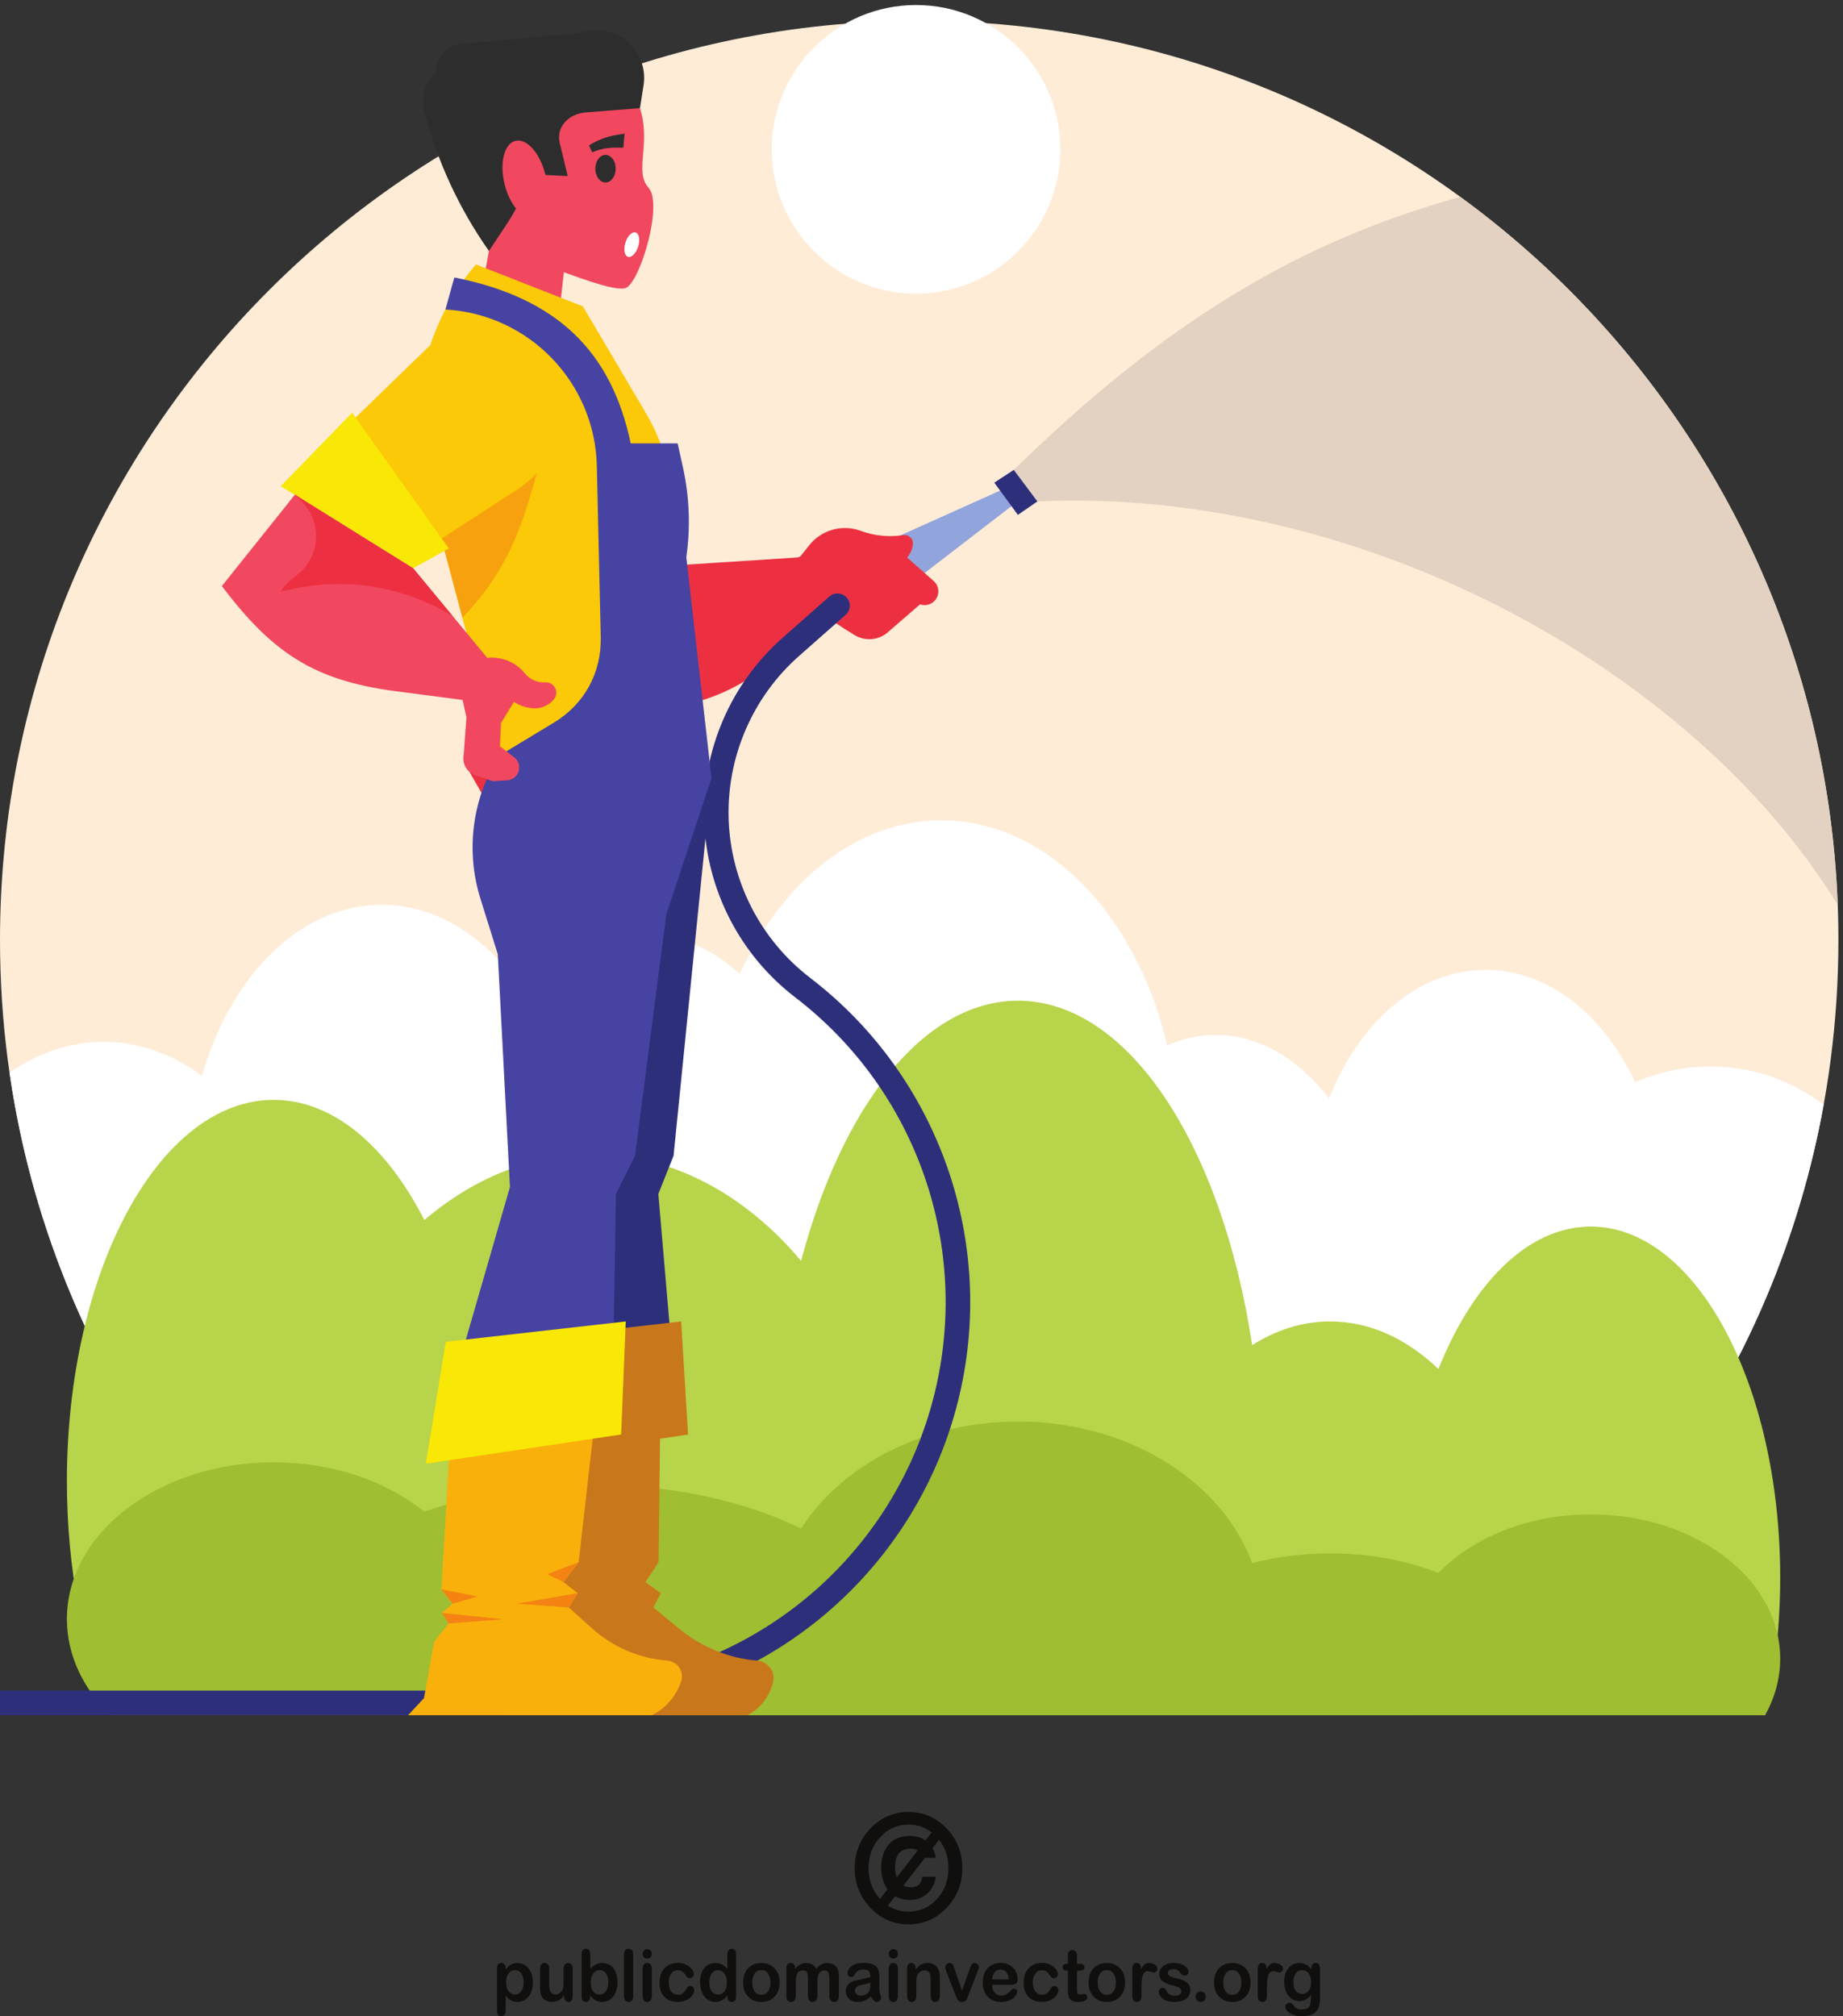
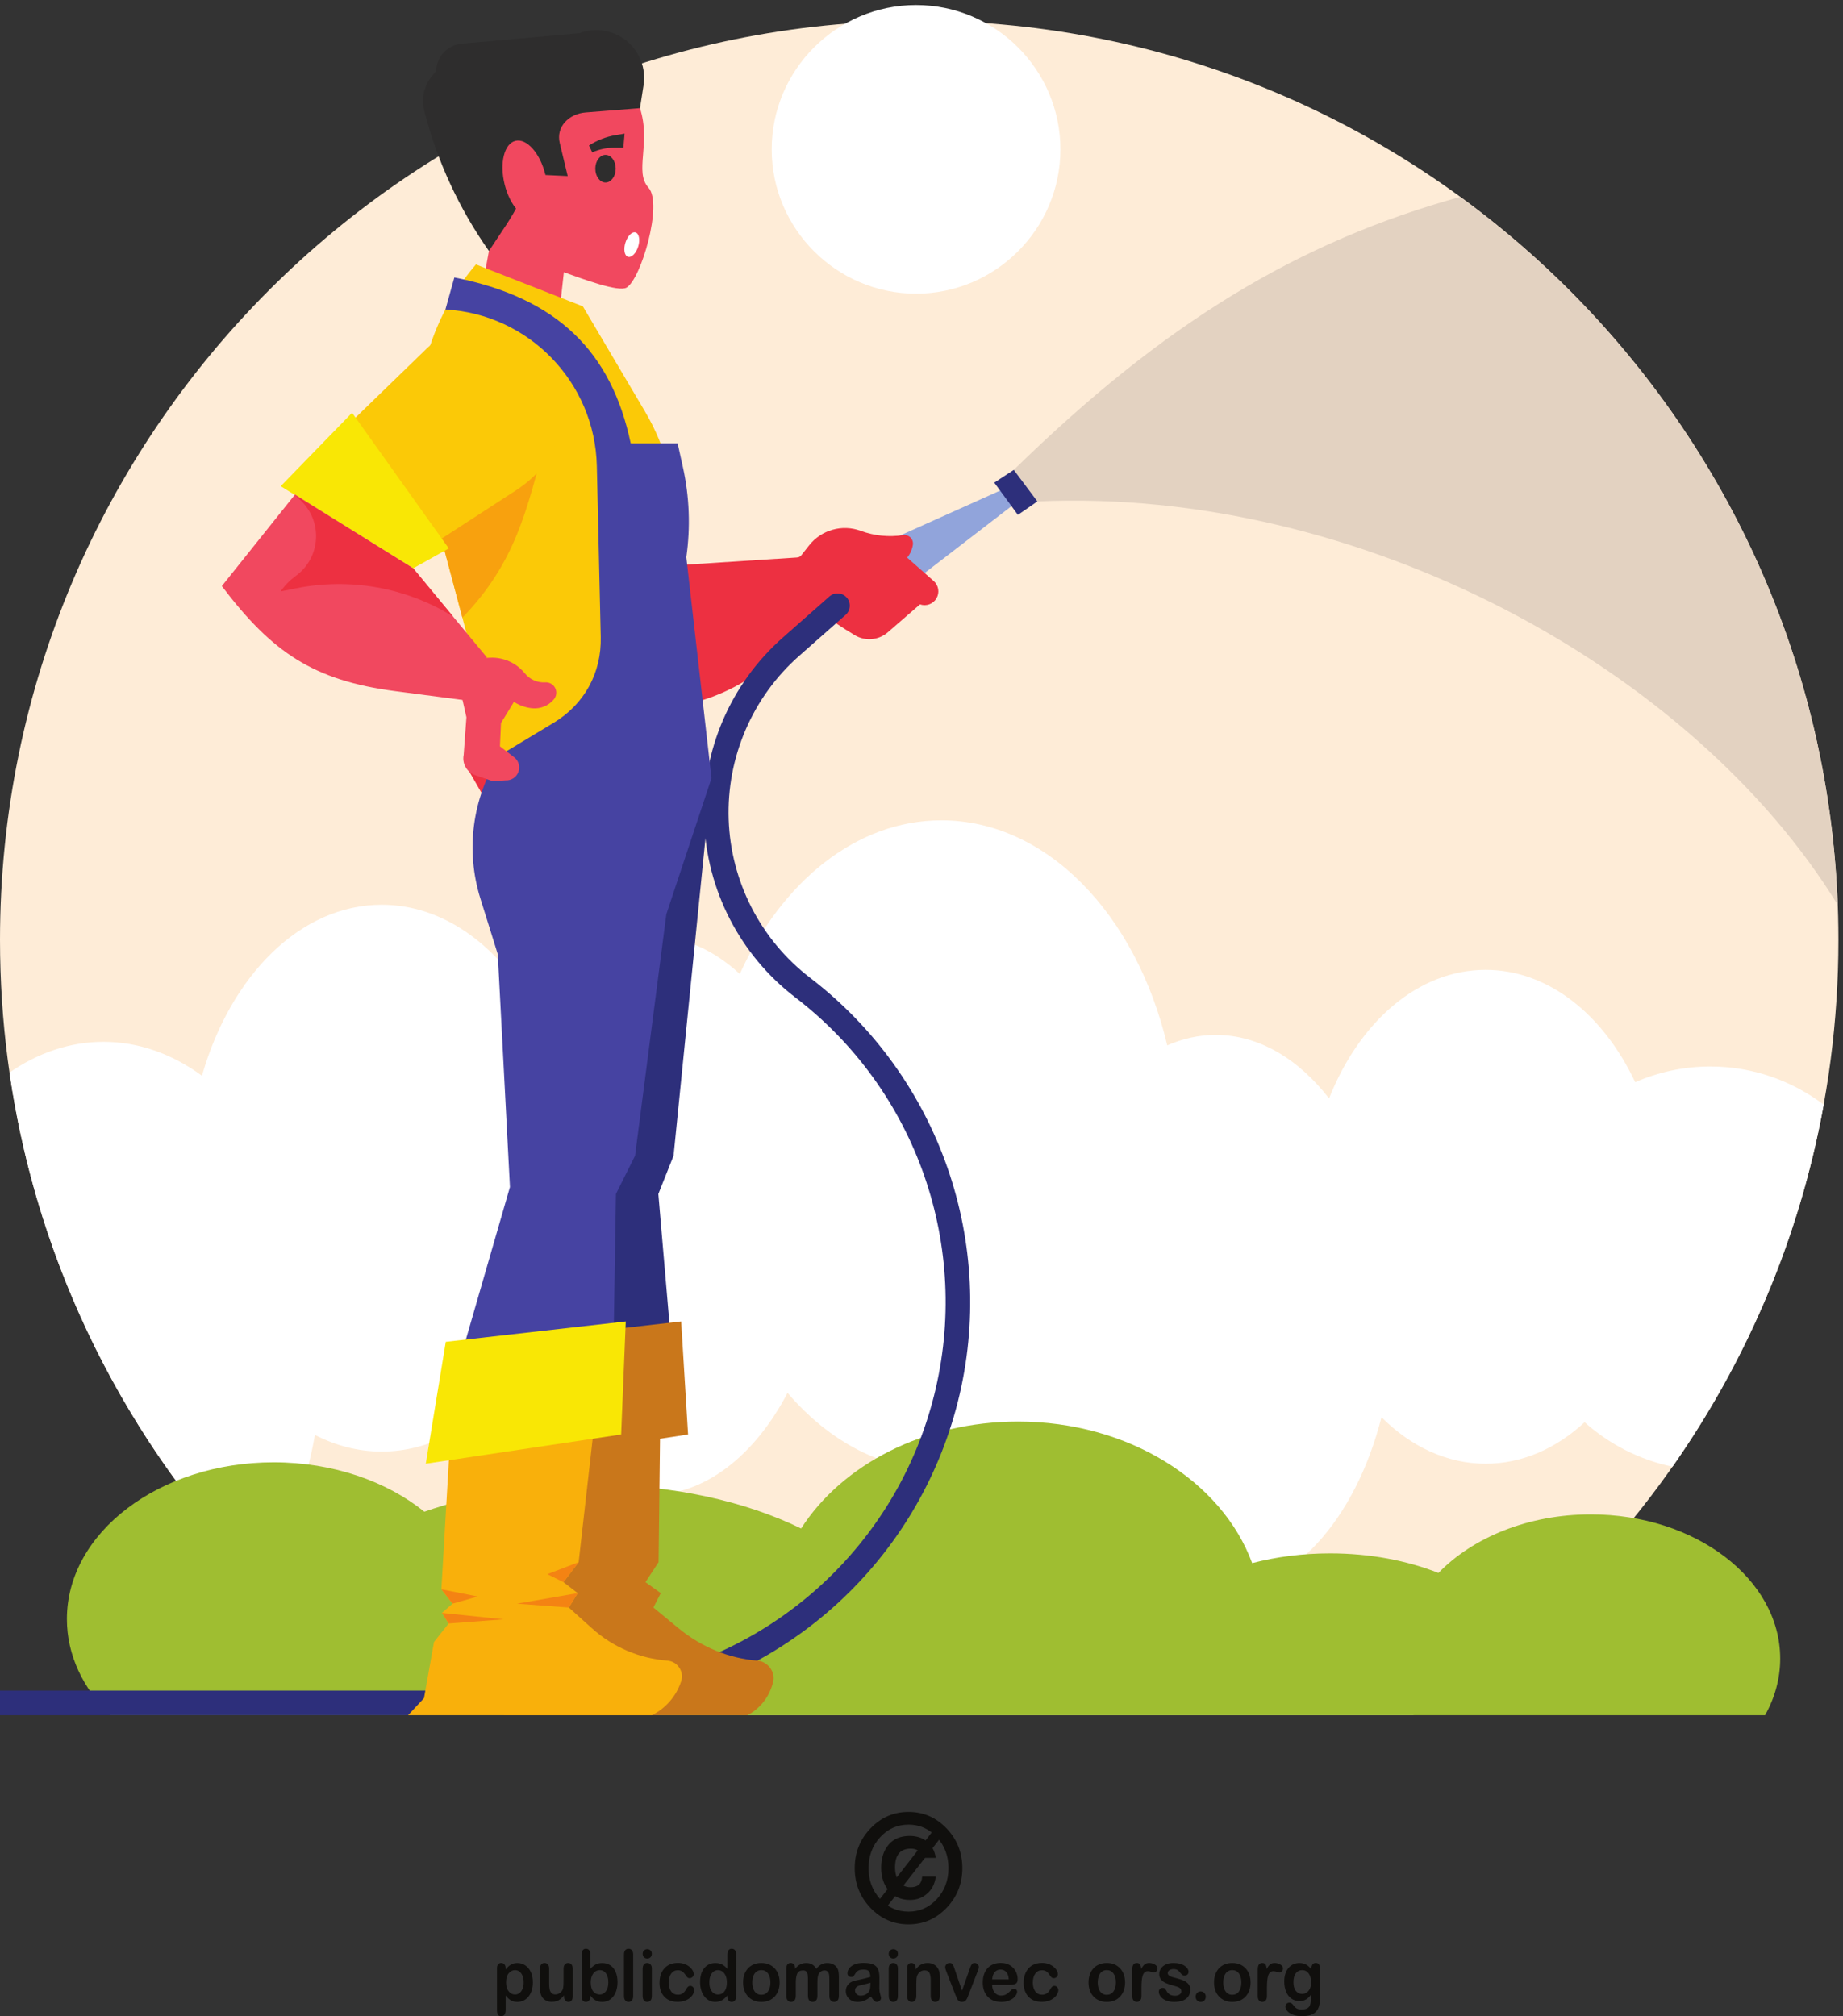
<svg xmlns="http://www.w3.org/2000/svg" xmlns:ns1="http://sodipodi.sourceforge.net/DTD/sodipodi-0.dtd" xmlns:ns2="http://www.inkscape.org/namespaces/inkscape" version="1.1" id="svg1" width="726.12" height="794.44" viewBox="0 0 726.12 794.44" ns1:docname="gardener-watering-with-a-hose.svg" ns2:version="1.3.2 (091e20ef0f, 2023-11-25, custom)">
  <rect x="0" y="0" width="726.12" height="794.44" fill="#333333" stroke="none" />
  <defs id="defs1" />
  <ns1:namedview id="namedview1" pagecolor="#505050" bordercolor="#ffffff" borderopacity="1" ns2:showpageshadow="0" ns2:pageopacity="0" ns2:pagecheckerboard="1" ns2:deskcolor="#d1d1d1" ns2:zoom="0.97427118" ns2:cx="363.34853" ns2:cy="397.22" ns2:window-width="1920" ns2:window-height="1002" ns2:window-x="0" ns2:window-y="0" ns2:window-maximized="1" ns2:current-layer="g1">
    <ns2:page x="0" y="0" ns2:label="1" id="page1" width="726.12" height="794.44" margin="0" bleed="0" />
  </ns1:namedview>
  <g id="g1" ns2:groupmode="layer" ns2:label="1">
    <g id="group-R5">
      <path id="path2" d="m 1551.24,100.262 c 0,7.519 -1.08,14 -3.31,19.308 -2.16,5.379 -5.2,9.532 -9.1,12.461 -3.89,2.84 -8.18,4.301 -12.92,4.301 -7.49,0 -13.83,-3.164 -18.99,-9.293 -5.15,-6.199 -7.73,-15.258 -7.73,-27.258 0,-11.32 2.58,-20.109 7.66,-26.312 C 1512,67.16 1518.36,64 1525.91,64 c 4.51,0 8.73,1.371 12.6,4.148 3.79,2.731 6.9,6.84 9.23,12.274 2.35,5.519 3.5,12.09 3.5,19.84 z m -53.32,41.379 v -3.422 c 5.11,6.543 10.4,11.441 15.91,14.48 5.53,3.11 11.81,4.672 18.8,4.672 8.35,0 16.06,-2.269 23.1,-6.781 7.03,-4.512 12.59,-11.059 16.7,-19.758 4.08,-8.691 6.09,-18.922 6.09,-30.793 0,-8.707 -1.14,-16.828 -3.51,-24.039 -2.34,-7.32 -5.6,-13.5 -9.7,-18.449 -4.12,-4.949 -9.03,-8.789 -14.6,-11.422 -5.64,-2.719 -11.69,-4.027 -18.08,-4.027 -7.82,0 -14.34,1.629 -19.62,4.887 -5.33,3.25 -10.33,8.012 -15.09,14.32 V 18.719 C 1497.92,6.219 1493.56,0 1484.86,0 c -5.11,0 -8.52,1.59 -10.13,4.789 -1.68,3.242 -2.5,7.949 -2.5,14.102 V 141.449 c 0,5.403 1.09,9.449 3.37,12.11 2.3,2.652 5.37,4.011 9.26,4.011 3.86,0 7,-1.359 9.42,-4.14 2.41,-2.75 3.64,-6.7 3.64,-11.789" style="fill:#100f0d;fill-opacity:1;fill-rule:nonzero;stroke:none" transform="matrix(0.133,0,0,-0.133,0,794.44)" />
      <path id="path3" d="m 1671.06,58.16 v 3.582 c -3.27,-4.281 -6.68,-7.871 -10.28,-10.773 -3.59,-2.957 -7.51,-5.109 -11.74,-6.5 -4.29,-1.418 -9.13,-2.141 -14.58,-2.141 -6.54,0 -12.44,1.434 -17.67,4.25 -5.22,2.832 -9.27,6.762 -12.08,11.754 -3.45,6.027 -5.1,14.699 -5.1,25.957 v 56.27 c 0,5.652 1.23,9.921 3.7,12.722 2.46,2.797 5.69,4.219 9.73,4.219 4.14,0 7.44,-1.422 9.98,-4.289 2.53,-2.852 3.77,-7.082 3.77,-12.652 V 95.082 c 0,-6.531 0.52,-12.082 1.56,-16.512 1.11,-4.492 3.02,-7.988 5.8,-10.559 2.7,-2.492 6.46,-3.762 11.17,-3.762 4.63,0 8.93,1.441 12.96,4.269 4.08,2.812 7.05,6.512 8.89,11.09 1.53,4.031 2.28,12.832 2.28,26.411 v 34.539 c 0,5.57 1.26,9.8 3.81,12.652 2.5,2.867 5.75,4.289 9.83,4.289 4.06,0 7.31,-1.422 9.77,-4.219 2.42,-2.801 3.63,-7.07 3.63,-12.722 V 58.332 c 0,-5.41 -1.12,-9.48 -3.49,-12.152 -2.33,-2.738 -5.37,-4.059 -9.1,-4.059 -3.71,0 -6.77,1.438 -9.21,4.168 -2.42,2.859 -3.63,6.742 -3.63,11.871" style="fill:#100f0d;fill-opacity:1;fill-rule:nonzero;stroke:none" transform="matrix(0.133,0,0,-0.133,0,794.44)" />
      <path id="path4" d="m 1749.96,99.141 c 0,-11.289 2.46,-19.941 7.38,-26.031 4.97,-6.027 11.47,-9.109 19.53,-9.109 6.85,0 12.7,3.121 17.69,9.32 4.97,6.219 7.45,15.051 7.45,26.648 0,7.562 -1.04,13.972 -3.11,19.363 -2.08,5.438 -5.02,9.617 -8.76,12.539 -3.85,2.938 -8.21,4.461 -13.27,4.461 -5.23,0 -9.78,-1.523 -13.86,-4.461 -4.08,-2.922 -7.24,-7.211 -9.58,-12.801 -2.33,-5.539 -3.47,-12.16 -3.47,-19.929 z m -1.29,84.379 v -43.391 c 5.05,5.601 10.3,9.801 15.6,12.812 5.32,2.93 11.93,4.43 19.74,4.43 9.05,0 16.96,-2.269 23.77,-6.691 6.8,-4.551 12.11,-10.989 15.84,-19.481 3.79,-8.48 5.64,-18.558 5.64,-30.199 0,-8.609 -1.03,-16.48 -3.1,-23.711 -2.11,-7.137 -5.12,-13.328 -9.12,-18.66 -4.02,-5.238 -8.86,-9.27 -14.51,-12.25 -5.71,-2.82 -11.97,-4.277 -18.8,-4.277 -4.15,0 -8.12,0.527 -11.83,1.547 -3.68,1.051 -6.85,2.41 -9.37,4.16 -2.63,1.602 -4.84,3.422 -6.68,5.172 -1.81,1.84 -4.2,4.519 -7.18,8.121 V 58.332 c 0,-5.371 -1.26,-9.402 -3.72,-12.152 -2.43,-2.738 -5.6,-4.078 -9.34,-4.078 -3.88,0 -6.93,1.34 -9.26,4.078 -2.26,2.809 -3.41,6.801 -3.41,12.152 v 123.957 c 0,5.711 1.11,10.07 3.36,13.012 2.22,2.961 5.29,4.418 9.31,4.418 4.16,0 7.39,-1.387 9.62,-4.227 2.29,-2.781 3.44,-6.754 3.44,-11.972" style="fill:#100f0d;fill-opacity:1;fill-rule:nonzero;stroke:none" transform="matrix(0.133,0,0,-0.133,0,794.44)" />
      <path id="path5" d="M 1848.46,59.379 V 182.469 c 0,5.711 1.21,9.98 3.6,12.91 2.47,2.883 5.72,4.34 9.84,4.34 4.13,0 7.43,-1.41 9.97,-4.297 2.48,-2.871 3.79,-7.223 3.79,-12.953 V 59.379 c 0,-5.758 -1.31,-10.098 -3.86,-13 -2.54,-2.82 -5.85,-4.277 -9.9,-4.277 -3.98,0 -7.18,1.5 -9.69,4.476 -2.5,2.992 -3.75,7.231 -3.75,12.801" style="fill:#100f0d;fill-opacity:1;fill-rule:nonzero;stroke:none" transform="matrix(0.133,0,0,-0.133,0,794.44)" />
      <path id="path6" d="M 1930.93,141.371 V 59.379 c 0,-5.719 -1.33,-10.02 -3.85,-12.93 -2.62,-2.848 -5.92,-4.348 -9.87,-4.348 -4,0 -7.25,1.5 -9.72,4.449 -2.47,3.019 -3.76,7.258 -3.76,12.828 v 81.18 c 0,5.57 1.29,9.8 3.76,12.652 2.47,2.867 5.72,4.289 9.72,4.289 3.95,0 7.25,-1.422 9.87,-4.289 2.52,-2.852 3.85,-6.781 3.85,-11.84 z m -13.45,29.348 c -3.79,0 -7,1.211 -9.75,3.699 -2.62,2.414 -4,5.871 -4,10.324 0,3.996 1.38,7.278 4.15,9.918 2.75,2.61 5.95,3.832 9.6,3.832 3.52,0 6.66,-1.14 9.37,-3.48 2.71,-2.36 4.08,-5.832 4.08,-10.27 0,-4.414 -1.34,-7.824 -4,-10.242 -2.66,-2.461 -5.77,-3.781 -9.45,-3.781" style="fill:#100f0d;fill-opacity:1;fill-rule:nonzero;stroke:none" transform="matrix(0.133,0,0,-0.133,0,794.44)" />
      <path id="path7" d="m 2056.46,77.25 c 0,-3.512 -1,-7.309 -3.02,-11.34 -2.05,-4.012 -5.13,-7.82 -9.3,-11.469 -4.13,-3.621 -9.36,-6.551 -15.67,-8.75 -6.31,-2.281 -13.43,-3.363 -21.31,-3.363 -16.82,0 -29.93,5.133 -39.37,15.332 -9.41,10.23 -14.14,23.898 -14.14,41.102 0,11.648 2.15,21.968 6.45,30.879 4.31,8.89 10.61,15.859 18.74,20.718 8.15,4.922 17.95,7.36 29.27,7.36 7.07,0 13.54,-1.098 19.42,-3.219 5.87,-2.172 10.85,-4.949 14.93,-8.309 4.08,-3.41 7.2,-7.043 9.37,-10.863 2.18,-3.84 3.23,-7.437 3.23,-10.769 0,-3.348 -1.24,-6.227 -3.63,-8.61 -2.45,-2.379 -5.35,-3.539 -8.81,-3.539 -2.28,0 -4.13,0.649 -5.66,1.86 -1.45,1.171 -3.15,3.082 -5.03,5.839 -3.3,5.25 -6.79,9.231 -10.4,11.922 -3.63,2.598 -8.23,3.949 -13.76,3.949 -8.09,0 -14.56,-3.328 -19.46,-9.871 -4.93,-6.578 -7.36,-15.539 -7.36,-26.91 0,-5.297 0.63,-10.27 1.91,-14.699 1.25,-4.488 3.07,-8.289 5.45,-11.469 2.4,-3.152 5.26,-5.52 8.66,-7.16 3.39,-1.66 7.12,-2.449 11.14,-2.449 5.48,0 10.13,1.289 14.02,3.93 3.9,2.66 7.33,6.688 10.31,12.027 1.67,3.273 3.45,5.742 5.39,7.57 1.95,1.812 4.31,2.66 7.09,2.66 3.31,0 6.07,-1.27 8.28,-3.91 2.15,-2.699 3.26,-5.469 3.26,-8.449" style="fill:#100f0d;fill-opacity:1;fill-rule:nonzero;stroke:none" transform="matrix(0.133,0,0,-0.133,0,794.44)" />
      <path id="path8" d="m 2101.26,99.969 c 0,-7.699 1.14,-14.199 3.42,-19.641 2.31,-5.418 5.4,-9.449 9.39,-12.18 4.01,-2.777 8.37,-4.148 13.04,-4.148 4.79,0 9.15,1.328 13.1,3.891 3.97,2.609 7.09,6.629 9.48,11.988 2.37,5.352 3.53,12.082 3.53,20.09 0,7.601 -1.16,14.062 -3.53,19.531 -2.39,5.449 -5.55,9.602 -9.56,12.531 -4.03,2.84 -8.41,4.301 -13.19,4.301 -4.96,0 -9.41,-1.523 -13.34,-4.461 -3.89,-2.922 -6.97,-7.199 -9.12,-12.699 -2.14,-5.531 -3.22,-11.871 -3.22,-19.203 z m 53.46,-41.637 v 2.77 c -3.66,-4.371 -7.26,-7.91 -10.86,-10.609 -3.49,-2.773 -7.37,-4.844 -11.52,-6.273 -4.13,-1.379 -8.67,-2.117 -13.57,-2.117 -6.5,0 -12.57,1.457 -18.09,4.277 -5.53,2.981 -10.32,7.031 -14.38,12.371 -4.04,5.34 -7.12,11.609 -9.22,18.84 -2.12,7.18 -3.14,14.98 -3.14,23.41 0,17.699 4.16,31.59 12.46,41.512 8.32,9.91 19.23,14.859 32.76,14.859 7.83,0 14.45,-1.43 19.82,-4.289 5.37,-2.762 10.63,-7.082 15.74,-12.953 v 41.922 c 0,5.84 1.1,10.23 3.34,13.199 2.21,3 5.35,4.469 9.49,4.469 4.11,0 7.28,-1.379 9.53,-4.078 2.21,-2.719 3.36,-6.782 3.36,-12.121 V 58.332 c 0,-5.41 -1.21,-9.48 -3.61,-12.152 -2.41,-2.738 -5.46,-4.078 -9.28,-4.078 -3.68,0 -6.79,1.398 -9.22,4.188 -2.41,2.812 -3.61,6.781 -3.61,12.043" style="fill:#100f0d;fill-opacity:1;fill-rule:nonzero;stroke:none" transform="matrix(0.133,0,0,-0.133,0,794.44)" />
      <path id="path9" d="m 2282.25,99.742 c 0,11.528 -2.48,20.578 -7.34,27.02 -4.89,6.406 -11.46,9.66 -19.68,9.66 -5.35,0 -10,-1.442 -14.06,-4.32 -4.04,-2.922 -7.16,-7.153 -9.35,-12.77 -2.18,-5.562 -3.3,-12.07 -3.3,-19.59 0,-7.434 1.12,-13.891 3.24,-19.414 2.15,-5.547 5.25,-9.797 9.29,-12.746 4,-2.941 8.77,-4.383 14.18,-4.383 8.22,0 14.79,3.211 19.68,9.691 4.86,6.449 7.34,15.449 7.34,26.852 z m 27.28,0 c 0,-8.41 -1.28,-16.211 -3.79,-23.402 -2.52,-7.078 -6.17,-13.23 -10.93,-18.379 -4.81,-5.133 -10.52,-8.973 -17.15,-11.781 -6.64,-2.738 -14.17,-4.078 -22.43,-4.078 -8.22,0 -15.64,1.34 -22.19,4.16 -6.58,2.758 -12.31,6.719 -17.13,11.899 -4.79,5.18 -8.42,11.23 -10.95,18.262 -2.48,7.078 -3.72,14.816 -3.72,23.367 0,8.59 1.27,16.461 3.77,23.563 2.52,7.179 6.12,13.238 10.85,18.328 4.73,5.05 10.42,8.949 17.18,11.679 6.72,2.75 14.08,4.141 22.19,4.141 8.25,0 15.72,-1.391 22.43,-4.168 6.68,-2.773 12.43,-6.762 17.2,-11.883 4.82,-5.117 8.44,-11.258 10.88,-18.328 2.55,-7.051 3.79,-14.851 3.79,-23.379" style="fill:#100f0d;fill-opacity:1;fill-rule:nonzero;stroke:none" transform="matrix(0.133,0,0,-0.133,0,794.44)" />
      <path id="path10" d="m 2424.38,123.191 c -2.04,-4.8 -3,-13.261 -3,-25.46 V 60.012 c 0,-5.934 -1.27,-10.441 -3.89,-13.434 -2.58,-2.977 -6.04,-4.476 -10.29,-4.476 -4.08,0 -7.41,1.5 -9.95,4.476 -2.56,2.992 -3.81,7.5 -3.81,13.434 v 45.277 c 0,7.121 -0.27,12.641 -0.74,16.652 -0.47,3.899 -1.72,7.168 -3.78,9.707 -2.02,2.543 -5.3,3.801 -9.73,3.801 -8.89,0 -14.74,-3.187 -17.59,-9.609 -2.85,-6.34 -4.19,-15.5 -4.19,-27.449 V 60.012 c 0,-5.922 -1.31,-10.391 -3.84,-13.34 -2.58,-3.07 -5.95,-4.57 -10.08,-4.57 -4.15,0 -7.56,1.5 -10.16,4.57 -2.65,2.949 -3.9,7.418 -3.9,13.34 v 81.207 c 0,5.351 1.13,9.41 3.46,12.172 2.39,2.757 5.49,4.179 9.38,4.179 3.71,0 6.82,-1.289 9.29,-3.89 2.48,-2.59 3.73,-6.168 3.73,-10.758 v -2.692 c 4.7,5.899 9.76,10.239 15.12,12.981 5.37,2.769 11.42,4.16 17.94,4.16 6.82,0 12.68,-1.43 17.59,-4.289 4.94,-2.812 8.97,-7.121 12.14,-12.852 4.59,5.77 9.5,10.129 14.77,12.93 5.25,2.82 11.05,4.211 17.4,4.211 7.49,0 13.89,-1.5 19.22,-4.59 5.4,-3.051 9.41,-7.402 12.08,-13.09 2.34,-5.132 3.47,-13.203 3.47,-24.25 V 60.012 c 0,-5.934 -1.28,-10.441 -3.83,-13.434 -2.65,-2.977 -6.03,-4.476 -10.29,-4.476 -4.13,0 -7.49,1.5 -10.1,4.57 -2.66,2.949 -3.97,7.418 -3.97,13.34 v 47.769 c 0,6.098 -0.24,10.981 -0.73,14.66 -0.5,3.707 -1.85,6.739 -4.06,9.25 -2.18,2.5 -5.52,3.758 -9.93,3.758 -3.58,0 -7.01,-1.117 -10.18,-3.289 -3.27,-2.238 -5.71,-5.219 -7.55,-8.969 v 0" style="fill:#100f0d;fill-opacity:1;fill-rule:nonzero;stroke:none" transform="matrix(0.133,0,0,-0.133,0,794.44)" />
      <path id="path11" d="m 2578.4,99.199 c -4.01,-1.559 -9.8,-3.121 -17.4,-4.848 -7.62,-1.699 -12.88,-2.941 -15.8,-3.75 -2.93,-0.82 -5.73,-2.363 -8.34,-4.66 -2.69,-2.391 -4.03,-5.613 -4.03,-9.77 0,-4.34 1.58,-7.961 4.67,-10.992 3.14,-3.059 7.24,-4.531 12.29,-4.531 5.37,0 10.36,1.25 14.89,3.711 4.55,2.441 7.92,5.652 10,9.5 2.47,4.32 3.72,11.371 3.72,21.301 z m 1.77,-41.109 c -6.59,-5.351 -12.94,-9.328 -19.08,-11.961 -6.12,-2.719 -13.05,-4.027 -20.65,-4.027 -7.02,0 -13.09,1.457 -18.41,4.277 -5.32,2.902 -9.34,6.812 -12.22,11.781 -2.82,4.91 -4.28,10.191 -4.28,15.988 0,7.762 2.41,14.352 7.12,19.84 4.67,5.453 11.14,9.133 19.37,11.024 1.73,0.41 6.04,1.308 12.84,2.769 6.91,1.489 12.71,2.789 17.67,4 4.83,1.188 10.16,2.68 15.87,4.399 -0.35,7.519 -1.78,13 -4.32,16.582 -2.6,3.468 -7.93,5.168 -15.92,5.168 -6.94,0 -12.11,-0.969 -15.64,-2.981 -3.46,-1.988 -6.48,-5.027 -8.93,-9.109 -2.52,-3.988 -4.24,-6.66 -5.27,-7.918 -1.06,-1.313 -3.28,-1.891 -6.61,-1.891 -3.1,0 -5.72,1.008 -7.92,3.028 -2.26,2.062 -3.36,4.64 -3.36,7.882 0,4.969 1.69,9.86 5.06,14.508 3.4,4.742 8.69,8.602 15.85,11.711 7.17,3.051 16.13,4.559 26.82,4.559 11.93,0 21.34,-1.508 28.23,-4.438 6.82,-2.922 11.6,-7.551 14.45,-13.98 2.84,-6.34 4.24,-14.832 4.24,-25.36 0,-6.64 0,-12.332 -0.04,-16.941 -0.05,-4.691 -0.08,-9.84 -0.15,-15.52 0,-5.309 0.84,-10.899 2.56,-16.66 1.65,-5.789 2.49,-9.531 2.49,-11.16 0,-2.922 -1.33,-5.59 -3.93,-7.969 -2.57,-2.383 -5.58,-3.59 -8.88,-3.59 -2.83,0 -5.53,1.34 -8.3,4.078 -2.71,2.75 -5.6,6.742 -8.66,11.91" style="fill:#100f0d;fill-opacity:1;fill-rule:nonzero;stroke:none" transform="matrix(0.133,0,0,-0.133,0,794.44)" />
      <path id="path12" d="M 2659.9,141.371 V 59.379 c 0,-5.719 -1.3,-10.02 -3.85,-12.93 -2.59,-2.848 -5.85,-4.348 -9.85,-4.348 -3.98,0 -7.26,1.5 -9.72,4.449 -2.52,3.019 -3.77,7.258 -3.77,12.828 v 81.18 c 0,5.57 1.25,9.8 3.77,12.652 2.46,2.867 5.74,4.289 9.72,4.289 4,0 7.26,-1.422 9.85,-4.289 2.55,-2.852 3.85,-6.781 3.85,-11.84 z m -13.44,29.348 c -3.75,0 -6.97,1.211 -9.66,3.699 -2.69,2.414 -4.09,5.871 -4.09,10.324 0,3.996 1.41,7.278 4.17,9.918 2.73,2.61 5.97,3.832 9.58,3.832 3.54,0 6.69,-1.14 9.42,-3.48 2.68,-2.36 4.02,-5.832 4.02,-10.27 0,-4.414 -1.3,-7.824 -3.97,-10.242 -2.66,-2.461 -5.81,-3.781 -9.47,-3.781" style="fill:#100f0d;fill-opacity:1;fill-rule:nonzero;stroke:none" transform="matrix(0.133,0,0,-0.133,0,794.44)" />
      <path id="path13" d="m 2712.75,141.781 v -3.39 c 4.76,6.57 9.98,11.398 15.62,14.48 5.69,3.07 12.23,4.629 19.63,4.629 7.13,0 13.57,-1.629 19.26,-4.918 5.58,-3.242 9.83,-7.82 12.58,-13.762 1.82,-3.492 2.94,-7.269 3.52,-11.281 0.49,-3.969 0.8,-9.109 0.8,-15.367 V 59.379 c 0,-5.719 -1.29,-10.02 -3.76,-12.93 -2.5,-2.848 -5.74,-4.348 -9.71,-4.348 -4.04,0 -7.35,1.5 -9.77,4.476 -2.56,2.992 -3.86,7.231 -3.86,12.801 v 47.269 c 0,9.403 -1.21,16.543 -3.69,21.481 -2.54,4.953 -7.52,7.473 -14.96,7.473 -4.84,0 -9.24,-1.532 -13.22,-4.563 -3.98,-2.98 -6.9,-7.137 -8.75,-12.418 -1.34,-4.23 -2.04,-12.09 -2.04,-23.742 v -35.5 c 0,-5.758 -1.25,-10.098 -3.82,-13 -2.57,-2.82 -5.87,-4.277 -9.9,-4.277 -3.89,0 -7.14,1.5 -9.65,4.449 -2.57,3.019 -3.8,7.258 -3.8,12.828 v 81.992 c 0,5.43 1.11,9.43 3.4,12.098 2.21,2.679 5.38,4.031 9.27,4.031 2.35,0 4.54,-0.641 6.43,-1.77 1.99,-1.16 3.48,-2.992 4.65,-5.261 1.12,-2.41 1.77,-5.289 1.77,-8.688" style="fill:#100f0d;fill-opacity:1;fill-rule:nonzero;stroke:none" transform="matrix(0.133,0,0,-0.133,0,794.44)" />
      <path id="path14" d="m 2827.8,139.828 21.97,-64.437 23.72,67.25 c 1.88,5.418 3.7,9.199 5.51,11.468 1.83,2.243 4.51,3.391 8.14,3.391 3.46,0 6.39,-1.219 8.87,-3.691 2.37,-2.399 3.59,-5.161 3.59,-8.43 0,-1.219 -0.23,-2.66 -0.66,-4.277 -0.4,-1.704 -0.89,-3.262 -1.49,-4.762 -0.57,-1.391 -1.15,-3.078 -1.94,-4.938 l -26.09,-67.57 c -0.73,-1.934 -1.7,-4.422 -2.83,-7.41 -1.18,-2.973 -2.5,-5.461 -3.88,-7.66 -1.47,-2.09 -3.21,-3.691 -5.28,-4.883 -2.13,-1.18 -4.68,-1.777 -7.66,-1.777 -3.85,0 -6.91,0.91 -9.23,2.719 -2.29,1.852 -3.99,3.84 -5.07,6.07 -1.08,2.141 -2.96,6.488 -5.52,12.941 l -25.93,66.836 c -0.59,1.633 -1.24,3.312 -1.88,4.98 -0.6,1.661 -1.09,3.321 -1.55,5.09 -0.42,1.774 -0.67,3.25 -0.67,4.442 0,1.98 0.57,3.898 1.72,5.8 1.13,1.93 2.7,3.5 4.68,4.68 2.02,1.199 4.13,1.84 6.5,1.84 4.47,0 7.59,-1.352 9.3,-4.109 1.7,-2.672 3.6,-7.2 5.68,-13.563" style="fill:#100f0d;fill-opacity:1;fill-rule:nonzero;stroke:none" transform="matrix(0.133,0,0,-0.133,0,794.44)" />
      <path id="path15" d="m 2939.03,109.012 h 49.29 c -0.62,9.668 -3.11,16.918 -7.5,21.718 -4.36,4.79 -10.1,7.2 -17.22,7.2 -6.72,0 -12.31,-2.438 -16.64,-7.301 -4.34,-4.859 -6.95,-12.09 -7.93,-21.617 z m 53.21,-16.153 h -53.21 c 0.01,-6.469 1.31,-12.141 3.69,-17.098 2.47,-4.883 5.67,-8.601 9.7,-11.121 4.01,-2.519 8.46,-3.719 13.31,-3.719 3.24,0 6.25,0.387 8.9,1.168 2.67,0.832 5.31,2.082 7.86,3.75 2.48,1.699 4.79,3.469 6.93,5.492 2.1,1.938 4.94,4.52 8.28,7.867 1.4,1.312 3.41,1.902 5.96,1.902 2.84,0 5.07,-0.773 6.81,-2.41 1.73,-1.602 2.54,-3.82 2.54,-6.731 0,-2.57 -0.94,-5.57 -2.88,-9.039 -1.91,-3.371 -4.76,-6.691 -8.71,-9.891 -3.9,-3.121 -8.77,-5.691 -14.65,-7.832 -5.85,-2.07 -12.58,-3.098 -20.29,-3.098 -17.43,0 -31.03,5.238 -40.69,15.578 -9.69,10.449 -14.51,24.512 -14.51,42.289 0,8.492 1.23,16.211 3.56,23.371 2.4,7.191 5.86,13.332 10.46,18.441 4.59,5.16 10.2,9.117 16.93,11.821 6.73,2.75 14.14,4.117 22.34,4.117 10.55,0 19.7,-2.328 27.3,-7.039 7.62,-4.68 13.31,-10.68 17.09,-18.09 3.78,-7.461 5.68,-14.981 5.68,-22.731 0,-7.078 -1.91,-11.711 -5.86,-13.808 -3.96,-2.148 -9.43,-3.191 -16.54,-3.191" style="fill:#100f0d;fill-opacity:1;fill-rule:nonzero;stroke:none" transform="matrix(0.133,0,0,-0.133,0,794.44)" />
      <path id="path16" d="m 3135.12,77.25 c 0,-3.512 -1.01,-7.309 -3.08,-11.34 -2.03,-4.012 -5.06,-7.82 -9.25,-11.469 -4.13,-3.621 -9.4,-6.551 -15.73,-8.75 -6.27,-2.281 -13.42,-3.363 -21.25,-3.363 -16.86,0 -29.97,5.133 -39.38,15.332 -9.41,10.23 -14.15,23.898 -14.15,41.102 0,11.648 2.13,21.968 6.49,30.879 4.33,8.89 10.51,15.859 18.71,20.718 8.14,4.922 17.93,7.36 29.31,7.36 7.03,0 13.46,-1.098 19.39,-3.219 5.86,-2.172 10.8,-4.949 14.94,-8.309 4.09,-3.41 7.17,-7.043 9.36,-10.863 2.14,-3.84 3.21,-7.437 3.21,-10.769 0,-3.348 -1.18,-6.227 -3.68,-8.61 -2.39,-2.379 -5.32,-3.539 -8.78,-3.539 -2.26,0 -4.13,0.649 -5.6,1.86 -1.52,1.171 -3.18,3.082 -5.06,5.839 -3.32,5.25 -6.77,9.231 -10.39,11.922 -3.63,2.598 -8.23,3.949 -13.82,3.949 -7.99,0 -14.48,-3.328 -19.4,-9.871 -4.96,-6.578 -7.4,-15.539 -7.4,-26.91 0,-5.297 0.67,-10.27 1.89,-14.699 1.26,-4.488 3.11,-8.289 5.51,-11.469 2.39,-3.152 5.3,-5.52 8.67,-7.16 3.33,-1.66 7.08,-2.449 11.16,-2.449 5.43,0 10.11,1.289 14,3.93 3.87,2.66 7.34,6.688 10.32,12.027 1.67,3.273 3.43,5.742 5.38,7.57 1.91,1.812 4.23,2.66 7.07,2.66 3.28,0 6.08,-1.27 8.19,-3.91 2.24,-2.699 3.37,-5.469 3.37,-8.449" style="fill:#100f0d;fill-opacity:1;fill-rule:nonzero;stroke:none" transform="matrix(0.133,0,0,-0.133,0,794.44)" />
-       <path id="path17" d="m 3160.37,155.102 h 2.99 v 17.058 c 0,4.539 0.13,8.168 0.37,10.762 0.23,2.598 0.82,4.777 1.94,6.687 1.03,1.911 2.56,3.5 4.59,4.743 1.98,1.179 4.19,1.757 6.65,1.757 3.44,0 6.58,-1.328 9.35,-4.019 1.82,-1.82 3.03,-3.988 3.53,-6.57 0.5,-2.598 0.73,-6.348 0.73,-11.102 v -19.316 h 10 c 3.85,0 6.79,-0.961 8.82,-2.872 2.06,-1.91 3.04,-4.32 3.04,-7.308 0,-3.82 -1.43,-6.531 -4.36,-8.024 -2.87,-1.488 -7.01,-2.269 -12.39,-2.269 h -5.11 V 82.359 c 0,-4.449 0.16,-7.871 0.45,-10.289 0.35,-2.41 1.19,-4.351 2.45,-5.801 1.26,-1.5 3.37,-2.269 6.32,-2.269 1.58,0 3.73,0.27 6.48,0.898 2.66,0.57 4.8,0.883 6.35,0.883 2.18,0 4.22,-0.961 5.95,-2.711 1.71,-1.891 2.62,-4.121 2.62,-6.84 0,-4.559 -2.34,-8.062 -7.16,-10.492 -4.83,-2.43 -11.69,-3.637 -20.61,-3.637 -8.51,0 -14.97,1.5 -19.36,4.476 -4.35,2.992 -7.27,7.082 -8.58,12.41 -1.4,5.262 -2.07,12.293 -2.07,21.094 v 54.547 h -3.61 c -3.85,0 -6.85,0.973 -8.93,2.922 -2.07,1.937 -3.08,4.367 -3.08,7.371 0,2.988 1.06,5.398 3.2,7.308 2.19,1.911 5.3,2.872 9.43,2.872" style="fill:#100f0d;fill-opacity:1;fill-rule:nonzero;stroke:none" transform="matrix(0.133,0,0,-0.133,0,794.44)" />
      <path id="path18" d="m 3305.57,99.742 c 0,11.528 -2.46,20.578 -7.32,27.02 -4.93,6.406 -11.42,9.66 -19.69,9.66 -5.33,0 -10,-1.442 -14.02,-4.32 -4.08,-2.922 -7.2,-7.153 -9.37,-12.77 -2.19,-5.562 -3.31,-12.07 -3.31,-19.59 0,-7.434 1.12,-13.891 3.27,-19.414 2.15,-5.547 5.21,-9.797 9.23,-12.746 4,-2.941 8.75,-4.383 14.2,-4.383 8.27,0 14.76,3.211 19.69,9.691 4.86,6.449 7.32,15.449 7.32,26.852 z m 27.3,0 c 0,-8.41 -1.25,-16.211 -3.82,-23.402 -2.5,-7.078 -6.17,-13.23 -10.92,-18.379 -4.8,-5.133 -10.52,-8.973 -17.13,-11.781 -6.67,-2.738 -14.1,-4.078 -22.44,-4.078 -8.27,0 -15.68,1.34 -22.22,4.16 -6.56,2.758 -12.29,6.719 -17.09,11.899 -4.8,5.18 -8.46,11.23 -10.91,18.262 -2.48,7.078 -3.7,14.816 -3.7,23.367 0,8.59 1.22,16.461 3.7,23.563 2.58,7.179 6.15,13.238 10.86,18.328 4.76,5.05 10.45,8.949 17.14,11.679 6.78,2.75 14.16,4.141 22.22,4.141 8.27,0 15.7,-1.391 22.44,-4.168 6.7,-2.773 12.42,-6.762 17.21,-11.883 4.73,-5.117 8.44,-11.258 10.92,-18.328 2.49,-7.051 3.74,-14.851 3.74,-23.379" style="fill:#100f0d;fill-opacity:1;fill-rule:nonzero;stroke:none" transform="matrix(0.133,0,0,-0.133,0,794.44)" />
      <path id="path19" d="M 3381.32,83 V 59.379 c 0,-5.758 -1.31,-10.098 -3.91,-13 -2.6,-2.82 -5.87,-4.277 -9.89,-4.277 -3.87,0 -7.12,1.5 -9.63,4.348 -2.52,2.91 -3.76,7.211 -3.76,12.93 v 78.992 c 0,12.77 4.4,19.129 13.23,19.129 4.48,0 7.75,-1.52 9.78,-4.469 1.95,-2.98 3.01,-7.39 3.27,-13.203 3.23,5.813 6.61,10.223 10.04,13.203 3.42,2.949 7.96,4.469 13.64,4.469 5.76,0 11.28,-1.52 16.68,-4.469 5.35,-2.98 8.08,-6.953 8.08,-11.851 0,-3.461 -1.18,-6.371 -3.47,-8.59 -2.26,-2.231 -4.75,-3.41 -7.44,-3.41 -0.98,0 -3.4,0.672 -7.21,1.98 -3.85,1.262 -7.21,1.922 -10.15,1.922 -3.94,0 -7.19,-1.051 -9.69,-3.293 -2.54,-2.219 -4.51,-5.41 -5.9,-9.699 -1.4,-4.34 -2.4,-9.43 -2.9,-15.391 -0.51,-5.89 -0.77,-13.09 -0.77,-21.699" style="fill:#100f0d;fill-opacity:1;fill-rule:nonzero;stroke:none" transform="matrix(0.133,0,0,-0.133,0,794.44)" />
      <path id="path20" d="m 3526.17,79.18 c 0,-7.848 -1.82,-14.539 -5.52,-20.121 -3.67,-5.609 -9.05,-9.777 -16.2,-12.688 -7.16,-2.812 -15.82,-4.269 -26.1,-4.269 -9.68,0 -18.1,1.547 -25.09,4.699 -6.97,3.109 -12.13,6.981 -15.42,11.648 -3.36,4.66 -5.07,9.359 -5.07,14.062 0,3.109 1.1,5.789 3.27,8 2.11,2.27 4.82,3.32 8.03,3.32 2.87,0 5.1,-0.742 6.61,-2.152 1.53,-1.539 2.95,-3.539 4.39,-6.18 2.78,-5.07 6.1,-8.84 10.05,-11.328 3.82,-2.531 9.12,-3.773 15.89,-3.773 5.42,0 9.89,1.281 13.38,3.812 3.47,2.531 5.27,5.41 5.27,8.68 0,5.02 -1.84,8.668 -5.43,10.93 -3.67,2.34 -9.6,4.519 -17.9,6.578 -9.36,2.43 -17,4.981 -22.89,7.621 -5.87,2.692 -10.63,6.231 -14.11,10.601 -3.53,4.301 -5.32,9.711 -5.32,16.078 0,5.723 1.64,11.09 4.91,16.133 3.23,5.059 8.1,9.09 14.42,12.109 6.33,3.039 13.97,4.559 22.99,4.559 7,0 13.33,-0.789 18.97,-2.309 5.6,-1.511 10.34,-3.582 14.04,-6.113 3.75,-2.578 6.64,-5.418 8.58,-8.519 1.99,-3.149 2.96,-6.2 2.96,-9.157 0,-3.273 -1.03,-5.882 -3.17,-8.05 -2.09,-2 -5.09,-3.051 -8.88,-3.051 -2.82,0 -5.19,0.82 -7.19,2.519 -1.91,1.641 -4.19,4.121 -6.7,7.399 -2.06,2.781 -4.46,5.019 -7.28,6.679 -2.8,1.633 -6.58,2.5 -11.33,2.5 -4.93,0 -9.05,-1.078 -12.25,-3.289 -3.28,-2.168 -4.92,-4.91 -4.92,-8.168 0,-2.992 1.21,-5.429 3.56,-7.332 2.43,-1.91 5.63,-3.488 9.7,-4.75 4.08,-1.25 9.64,-2.8 16.75,-4.589 8.46,-2.129 15.32,-4.668 20.68,-7.68 5.35,-2.949 9.39,-6.488 12.14,-10.539 2.8,-4.09 4.18,-8.711 4.18,-13.871" style="fill:#100f0d;fill-opacity:1;fill-rule:nonzero;stroke:none" transform="matrix(0.133,0,0,-0.133,0,794.44)" />
      <path id="path21" d="m 3557.05,42.102 c -4.12,0 -7.68,1.34 -10.63,4.16 -3.04,2.758 -4.52,6.66 -4.52,11.609 0,4.219 1.4,7.859 4.23,10.918 2.86,3.043 6.41,4.531 10.6,4.531 4.16,0 7.74,-1.488 10.63,-4.519 3,-2.961 4.49,-6.68 4.49,-10.93 0,-4.91 -1.49,-8.77 -4.49,-11.582 -2.89,-2.789 -6.33,-4.188 -10.31,-4.188" style="fill:#100f0d;fill-opacity:1;fill-rule:nonzero;stroke:none" transform="matrix(0.133,0,0,-0.133,0,794.44)" />
      <path id="path22" d="m 3677.3,99.742 c 0,11.528 -2.45,20.578 -7.33,27.02 -4.88,6.406 -11.42,9.66 -19.65,9.66 -5.32,0 -9.95,-1.442 -14.02,-4.32 -4.06,-2.922 -7.18,-7.153 -9.36,-12.77 -2.16,-5.562 -3.28,-12.07 -3.28,-19.59 0,-7.434 1.05,-13.891 3.2,-19.414 2.22,-5.547 5.27,-9.797 9.3,-12.746 4.01,-2.941 8.72,-4.383 14.16,-4.383 8.23,0 14.77,3.211 19.65,9.691 4.88,6.449 7.33,15.449 7.33,26.852 z m 27.33,0 c 0,-8.41 -1.25,-16.211 -3.81,-23.402 -2.54,-7.078 -6.15,-13.23 -10.95,-18.379 -4.82,-5.133 -10.47,-8.973 -17.13,-11.781 -6.62,-2.738 -14.09,-4.078 -22.42,-4.078 -8.22,0 -15.62,1.34 -22.19,4.16 -6.59,2.758 -12.25,6.719 -17.06,11.899 -4.89,5.18 -8.51,11.23 -11.03,18.262 -2.44,7.078 -3.69,14.816 -3.69,23.367 0,8.59 1.25,16.461 3.79,23.563 2.57,7.179 6.13,13.238 10.82,18.328 4.71,5.05 10.44,8.949 17.17,11.679 6.69,2.75 14.05,4.141 22.19,4.141 8.23,0 15.71,-1.391 22.42,-4.168 6.74,-2.773 12.47,-6.762 17.26,-11.883 4.75,-5.117 8.38,-11.258 10.9,-18.328 2.48,-7.051 3.73,-14.851 3.73,-23.379" style="fill:#100f0d;fill-opacity:1;fill-rule:nonzero;stroke:none" transform="matrix(0.133,0,0,-0.133,0,794.44)" />
      <path id="path23" d="M 3753.07,83 V 59.379 c 0,-5.758 -1.3,-10.098 -3.89,-13 -2.55,-2.82 -5.88,-4.277 -9.83,-4.277 -3.97,0 -7.15,1.5 -9.69,4.348 -2.56,2.91 -3.8,7.211 -3.8,12.93 v 78.992 c 0,12.77 4.47,19.129 13.26,19.129 4.52,0 7.76,-1.52 9.74,-4.469 1.96,-2.98 3.12,-7.39 3.36,-13.203 3.19,5.813 6.52,10.223 9.94,13.203 3.44,2.949 8.01,4.469 13.67,4.469 5.81,0 11.35,-1.52 16.67,-4.469 5.38,-2.98 8.1,-6.953 8.1,-11.851 0,-3.461 -1.16,-6.371 -3.43,-8.59 -2.32,-2.231 -4.75,-3.41 -7.47,-3.41 -0.96,0 -3.35,0.672 -7.17,1.98 -3.84,1.262 -7.21,1.922 -10.16,1.922 -3.95,0 -7.18,-1.051 -9.78,-3.293 -2.48,-2.219 -4.45,-5.41 -5.86,-9.699 -1.36,-4.34 -2.34,-9.43 -2.85,-15.391 -0.53,-5.89 -0.81,-13.09 -0.81,-21.699" style="fill:#100f0d;fill-opacity:1;fill-rule:nonzero;stroke:none" transform="matrix(0.133,0,0,-0.133,0,794.44)" />
      <path id="path24" d="m 3831.58,100.719 c 0,-11.489 2.42,-20.2 7.26,-26.117 4.77,-5.84 11.04,-8.82 18.63,-8.82 4.49,0 8.82,1.308 12.81,3.828 4.03,2.531 7.3,6.34 9.83,11.441 2.56,5.109 3.78,11.258 3.78,18.539 0,11.57 -2.46,20.562 -7.34,26.988 -4.86,6.504 -11.3,9.754 -19.26,9.754 -7.74,0 -13.98,-3.164 -18.65,-9.293 -4.7,-6.199 -7.06,-14.949 -7.06,-26.32 z m 78.84,35.992 V 54.242 c 0,-9.461 -1.04,-17.562 -2.92,-24.312 -1.93,-6.828 -5.01,-12.441 -9.26,-16.871 -4.25,-4.418 -9.84,-7.707 -16.67,-9.859 C 3874.69,1.09 3866.12,0 3855.91,0 c -9.39,0 -17.78,1.32 -25.1,4.059 -7.39,2.801 -13.09,6.301 -17.05,10.66 -3.98,4.293 -6,8.75 -6,13.351 0,3.481 1.11,6.281 3.43,8.461 2.23,2.23 4.96,3.32 8.14,3.32 4,0 7.44,-1.859 10.48,-5.512 1.47,-1.93 2.99,-3.801 4.51,-5.68 1.56,-1.918 3.3,-3.59 5.17,-4.899 1.92,-1.391 4.21,-2.391 6.87,-3.051 2.6,-0.66 5.7,-0.992 9.17,-0.992 6.98,0 12.51,1.051 16.36,3.07 3.89,2.039 6.63,4.902 8.21,8.562 1.48,3.68 2.49,7.598 2.64,11.789 0.33,4.281 0.51,10.949 0.7,20.281 -4.18,-6.094 -9.09,-10.742 -14.51,-13.922 -5.48,-3.211 -12.04,-4.758 -19.55,-4.758 -9.17,0 -17.12,2.379 -23.88,7.269 -6.85,4.84 -12.08,11.617 -15.72,20.379 -3.61,8.711 -5.48,18.789 -5.48,30.23 0,8.578 1.09,16.281 3.36,23.149 2.17,6.82 5.33,12.621 9.52,17.339 4.07,4.719 8.85,8.282 14.22,10.68 5.41,2.359 11.25,3.582 17.75,3.582 7.67,0 14.34,-1.562 19.97,-4.672 5.72,-3.039 10.91,-7.937 15.77,-14.48 v 3.801 c 0,4.96 1.2,8.742 3.5,11.519 2.29,2.672 5.31,4.031 8.94,4.031 5.27,0 8.75,-1.761 10.5,-5.34 1.7,-3.582 2.59,-8.781 2.59,-15.519" style="fill:#100f0d;fill-opacity:1;fill-rule:nonzero;stroke:none" transform="matrix(0.133,0,0,-0.133,0,794.44)" />
      <path id="path25" d="m 2731.71,413.09 h 40.34 c -2.85,-21.75 -11.76,-38.719 -26.58,-50.942 -13.72,-11.968 -30.33,-17.867 -49.73,-17.867 -26.35,0 -47.37,9.258 -63.07,27.731 -14.88,17.57 -22.3,40.25 -22.3,67.957 0,28.39 7.37,51.09 22.09,68.281 14.7,17.121 35.5,25.719 62.38,25.719 19.99,0 36.91,-5.41 50.63,-16.141 14.54,-11.598 23.44,-27.898 26.58,-48.769 h -40.34 c -3.49,18.211 -14.6,27.261 -33.52,27.261 -31.17,0 -46.79,-18.461 -46.79,-55.422 0,-17.32 4.02,-31.449 12.04,-42.457 8.02,-11.062 19.32,-16.589 33.9,-16.589 21.74,0 33.2,10.429 34.37,31.238 z m -158.79,25.449 c 0,-36.098 11.45,-66.66 34.31,-91.559 22.89,-24.89 50.9,-37.359 84.15,-37.359 33.1,0 61.13,12.469 83.98,37.359 22.92,24.899 34.3,55.461 34.3,91.559 0,36.07 -11.38,66.613 -34.3,91.512 -22.85,24.961 -50.88,37.39 -83.98,37.39 -33.25,0 -61.26,-12.429 -84.15,-37.39 -22.86,-24.899 -34.31,-55.442 -34.31,-91.512 z m -40.98,0 c 0,45.941 15.55,85.152 46.66,117.723 31.15,32.508 68.75,48.777 112.78,48.777 43.92,0 81.46,-16.269 112.64,-48.777 31.14,-32.571 46.73,-71.782 46.73,-117.723 0,-45.98 -15.59,-85.238 -46.73,-117.738 -31.18,-32.551 -68.72,-48.832 -112.64,-48.832 -44.03,0 -81.63,16.281 -112.78,48.832 -31.11,32.5 -46.66,71.758 -46.66,117.738" style="fill:#100f0d;fill-opacity:1;fill-rule:nonzero;stroke:none" transform="matrix(0.133,0,0,-0.133,0,794.44)" />
      <path id="path26" d="m 2596.45,334.121 23.25,-19.73 170.95,219.531 -23.24,19.699 -170.96,-219.5" style="fill:#100f0d;fill-opacity:1;fill-rule:nonzero;stroke:none" transform="matrix(0.133,0,0,-0.133,0,794.44)" />
      <path id="path27" d="m 2722.97,5911.6 c 1503.85,0 2722.96,-1219.12 2722.96,-2722.97 0,-965.43 -502.46,-1813.47 -1260.12,-2296.982 H 1260.13 C 502.477,1375.16 0,2223.2 0,3188.63 0,4692.48 1219.11,5911.6 2722.97,5911.6" style="fill:#feecd7;fill-opacity:1;fill-rule:evenodd;stroke:none" transform="matrix(0.133,0,0,-0.133,0,794.44)" />
      <path id="path28" d="m 5402.3,2700.66 c -71.19,-393.52 -227.04,-757.56 -447.88,-1072.72 -98.05,20.26 -187.13,66.53 -260.33,131.63 -83.88,-77.57 -184.68,-122.85 -293.12,-122.85 -115.19,0 -221.76,51.06 -308.57,137.7 -77.8,-304.82 -268.26,-520.2 -490.91,-520.2 -212.1,0 -394.98,195.48 -479.09,477.5 -99.26,-73.46 -212.87,-115.2 -333.6,-115.2 -173.94,0 -333.09,86.63 -455.82,230.02 -96.91,-184.99 -243.89,-303.01 -408.44,-303.01 -170.95,0 -322.9,127.35 -419.48,324.86 -100.52,-121.97 -231.3,-195.71 -374.3,-195.71 -69.53,0 -136.17,17.44 -197.854,49.37 -28.683,-163.74 -87.265,-310.26 -166.847,-426.68 -388.172,401.11 -654.121,921.2 -737.856,1500.28 84.309,58.3 178.711,90.99 278.402,90.99 104.926,0 204.008,-36.22 291.618,-100.43 85.16,296.96 291.484,506.48 532.537,506.48 179.42,0 339.6,-116.08 444.91,-297.88 93.07,128.45 215.16,206.39 348.87,206.39 97.41,0 188.65,-41.39 267,-113.52 124.05,273.23 345.13,455.16 597.26,455.16 312.72,0 577.71,-279.86 668.95,-666.75 45.71,20.17 93.91,30.97 143.74,30.97 127.46,0 244.36,-70.58 335.63,-188.11 89.7,226.98 263.79,380.93 463.85,380.93 185.6,0 348.82,-132.52 443.07,-332.92 68.44,30.02 143.65,46.62 222.55,46.62 125.35,0 241.3,-41.9 335.71,-112.92" style="fill:#ffffff;fill-opacity:1;fill-rule:evenodd;stroke:none" transform="matrix(0.133,0,0,-0.133,0,794.44)" />
      <path id="path29" d="M 4325.7,5389.94 C 4978.48,4913.85 5411.36,4154.56 5443.75,3292.69 5013.54,3993.28 4028.78,4530.63 3073.11,4487.71 l -69.98,93.38 c 445.26,435.45 842.14,675.73 1322.57,808.85" style="fill:#e3d2c1;fill-opacity:1;fill-rule:evenodd;stroke:none" transform="matrix(0.133,0,0,-0.133,0,794.44)" />
      <path id="path30" d="m 1895.78,5652.79 c 33.7,-104.36 -17.93,-187.85 25.28,-235.65 43.21,-47.8 -22.24,-271.35 -65.04,-296.07 -23.99,-13.84 -128.23,24.98 -185.64,45.65 l -12.27,-110.34 -225.74,85.44 21.66,119.1 -103.21,450.56 544.96,-58.69" style="fill:#f1485f;fill-opacity:1;fill-rule:evenodd;stroke:none" transform="matrix(0.133,0,0,-0.133,0,794.44)" />
      <path id="path31" d="m 1895.79,5652.79 10.63,67.79 c 7.82,49.87 -11.5,100.12 -50.7,131.92 -39.2,31.8 -92.36,40.32 -139.53,22.38 l -348.27,-31.03 c -42.54,-3.79 -75.32,-39.18 -75.86,-81.89 l -8.62,-9.48 c -26.47,-29.14 -36.52,-69.63 -26.72,-107.76 38.22,-148.8 103.16,-289.42 191.63,-415.01 l 50.6,76.22 c 31.12,46.89 56.05,97.6 74.14,150.87 l 108.62,-5.19 -23.57,97.96 c -11.6,48.22 27.3,86.62 76.72,90.53 l 160.93,12.69" style="fill:#2e2d2d;fill-opacity:1;fill-rule:evenodd;stroke:none" transform="matrix(0.133,0,0,-0.133,0,794.44)" />
      <path id="path32" d="m 1526.8,5555.92 c -33.26,-8.25 -47.56,-65.96 -31.94,-128.89 15.61,-62.93 55.23,-107.25 88.49,-99.01 33.25,8.25 47.55,65.96 31.93,128.89 -15.62,62.94 -55.24,107.27 -88.48,99.01" style="fill:#f1485f;fill-opacity:1;fill-rule:evenodd;stroke:none" transform="matrix(0.133,0,0,-0.133,0,794.44)" />
      <path id="path33" d="m 1850.21,5577.32 -3.58,-41.58 h -26.13 c -22.76,0 -45.26,-4.73 -66.09,-13.88 l -9.66,20.3 c 23.85,15.57 50.64,26.02 78.73,30.7 l 26.73,4.46" style="fill:#2e2d2d;fill-opacity:1;fill-rule:evenodd;stroke:none" transform="matrix(0.133,0,0,-0.133,0,794.44)" />
      <path id="path34" d="m 1793.68,5514.44 c -16.67,0 -30.2,-18.31 -30.2,-40.91 0,-22.6 13.53,-40.92 30.2,-40.92 16.68,0 30.21,18.32 30.21,40.92 0,22.6 -13.53,40.91 -30.21,40.91" style="fill:#2e2d2d;fill-opacity:1;fill-rule:evenodd;stroke:none" transform="matrix(0.133,0,0,-0.133,0,794.44)" />
      <path id="path35" d="m 1882.85,5284.51 c -10.43,3.27 -23.94,-10.22 -30.19,-30.15 -6.24,-19.9 -2.86,-38.7 7.57,-41.97 10.43,-3.27 23.95,10.23 30.19,30.14 6.25,19.91 2.86,38.71 -7.57,41.98" style="fill:#ffffff;fill-opacity:1;fill-rule:evenodd;stroke:none" transform="matrix(0.133,0,0,-0.133,0,794.44)" />
-       <path id="path36" d="m 4712.44,2339.31 c 309.87,0 561.06,-465.51 561.06,-1039.75 0,-144.8 -15.98,-282.65 -44.84,-407.912 H 327.152 c -80.808,191.412 -128.964,432.012 -128.964,693.382 0,623.89 274.25,1129.66 612.55,1129.66 175.985,0 334.622,-136.93 446.352,-356.11 144.63,123.45 315.32,194.83 498.18,194.83 236.26,0 452.26,-119.03 617.9,-315.78 120.72,458.04 363.08,770.84 642.45,770.84 327.64,0 604.39,-430.22 693.67,-1020.43 71.3,45.23 149.29,70.21 231.05,70.21 117.61,0 227.47,-51.61 320.75,-141.02 102.2,256.05 266.3,422.08 451.35,422.08" style="fill:#b8d44b;fill-opacity:1;fill-rule:evenodd;stroke:none" transform="matrix(0.133,0,0,-0.133,0,794.44)" />
      <path id="path37" d="m 4712.44,1486.59 c 309.87,0 561.06,-191.31 561.06,-427.32 0,-59.5 -15.98,-116.161 -44.84,-167.622 H 327.152 c -80.808,78.672 -128.964,177.542 -128.964,284.972 0,256.39 274.25,464.24 612.55,464.24 175.985,0 334.622,-56.27 446.352,-146.34 144.63,50.73 315.32,80.07 498.18,80.07 236.26,0 452.26,-48.92 617.9,-129.78 120.72,188.23 363.08,316.8 642.45,316.8 327.64,0 604.39,-176.82 693.67,-419.38 71.3,18.59 149.29,28.86 231.05,28.86 117.61,0 227.47,-21.21 320.75,-57.96 102.2,105.23 266.3,173.46 451.35,173.46" style="fill:#9fbe31;fill-opacity:1;fill-rule:evenodd;stroke:none" transform="matrix(0.133,0,0,-0.133,0,794.44)" />
      <path id="path38" d="m 2533.6,4327.05 465.84,209.23 26.37,-39.89 -377.68,-290.83 -114.53,121.49" style="fill:#91a4db;fill-opacity:1;fill-rule:evenodd;stroke:none" transform="matrix(0.133,0,0,-0.133,0,794.44)" />
      <path id="path39" d="m 1740.55,4281.45 704.95,45.6 61.4,-125.35 -163.61,-144.38 c -184.5,-162.81 -327.51,-199.74 -572.99,-182.85 l -61.77,341.62 32.02,65.36" style="fill:#ed3041;fill-opacity:1;fill-rule:evenodd;stroke:none" transform="matrix(0.133,0,0,-0.133,0,794.44)" />
      <path id="path40" d="m 2300.06,4289.67 71.47,35.7 25.34,32.08 c 36.25,45.92 97.94,63.3 152.83,43.07 40.18,-14.82 83.47,-19.18 125.81,-12.67 7.93,1.22 15.96,-1.41 21.63,-7.08 5.67,-5.68 8.3,-13.7 7.09,-21.63 -2.15,-13.95 -7.98,-27.06 -16.9,-38 l 78.53,-69.24 c 14.67,-12.93 18.12,-34.43 8.24,-51.31 -9.87,-16.87 -30.31,-24.39 -48.77,-17.93 l -95.41,-82.75 c -27.38,-23.74 -66.92,-27.15 -97.95,-8.44 -38.26,23.06 -75.46,47.86 -111.46,74.31 l -54.88,-30.04 -65.57,153.93" style="fill:#ed3041;fill-opacity:1;fill-rule:evenodd;stroke:none" transform="matrix(0.133,0,0,-0.133,0,794.44)" />
      <path id="path41" d="m 2456.93,4206.05 c 15.02,13.31 37.99,11.9 51.29,-3.13 13.3,-15.02 11.89,-37.99 -3.14,-51.29 L 2367.36,4030.1 c -69.18,-61.04 -122.95,-136.11 -158.67,-219.06 -35.73,-82.97 -53.32,-173.65 -50.15,-265.92 3.18,-92.21 26.95,-181.38 68.25,-261.6 41.29,-80.18 100.1,-151.33 173.38,-207.52 191.5,-146.84 330.22,-343.56 406.39,-562.09 76.17,-218.56 89.81,-458.87 31.11,-692.82 -58.73,-234.04 -184.19,-439.47 -354.5,-596.15 -170.28,-156.66 -385.44,-264.569 -623.62,-303.62 l -3.47,-0.539 -147.14,-29.133 H 0 v 72.942 h 1706.37 l 144.88,29.129 c 222.39,37.121 423.36,138.281 582.62,284.791 160.03,147.23 277.93,340.27 333.11,560.25 55.23,220.04 42.45,445.91 -29.1,651.22 -71.57,205.32 -201.93,390.17 -381.88,528.17 -81.99,62.87 -147.76,142.4 -193.9,232.02 -46.13,89.58 -72.67,189.34 -76.23,292.67 -3.55,103.28 16.03,204.55 55.85,296.98 39.81,92.45 99.95,176.29 177.48,244.71 l 137.73,121.52" style="fill:#2d2f7b;fill-opacity:1;fill-rule:evenodd;stroke:none" transform="matrix(0.133,0,0,-0.133,0,794.44)" />
      <path id="path42" d="m 2107.72,3667.77 -112.45,-1118.61 -45.07,-113.25 54.78,-638.27 -500.77,-36.03 129.9,694.89 -106.35,689.75 -68.25,164.72 c -17.92,43.21 -29.97,87.57 -36.23,131.92 l 684.44,224.88" style="fill:#2d2f7b;fill-opacity:1;fill-rule:evenodd;stroke:none" transform="matrix(0.133,0,0,-0.133,0,794.44)" />
      <path id="path43" d="m 2038.26,1723.3 -20.47,334.95 -527.02,-60.37 -22.43,-361.17 569.92,86.59" style="fill:#c9771b;fill-opacity:1;fill-rule:evenodd;stroke:none" transform="matrix(0.133,0,0,-0.133,0,794.44)" />
      <path id="path44" d="m 1955.91,1771.16 -4.99,-426.08 -38.95,-59.25 45.46,-32.46 -21.84,-42.73 74.62,-61.5 c 67.51,-55.67 149.45,-89.32 233.05,-95.72 14.51,-1.12 28.37,-8.76 37.6,-20.78 9.23,-12.02 12.81,-27.02 9.7,-40.749 -9.91,-43.602 -37.4,-79.7 -76.37,-100.243 h -722.3 l 41.96,50.641 12.67,166.311 37.83,54.77 -23.1,31.32 28.55,27.33 -37.33,42.7 -18.37,419.87 421.81,86.57" style="fill:#c9771b;fill-opacity:1;fill-rule:evenodd;stroke:none" transform="matrix(0.133,0,0,-0.133,0,794.44)" />
      <path id="path45" d="m 1379.6,3705.84 61.36,-107.1 48.31,71.2 z" style="fill:#ed3041;fill-opacity:1;fill-rule:evenodd;stroke:none" transform="matrix(0.133,0,0,-0.133,0,794.44)" />
      <path id="path46" d="m 1478.56,3734.44 -215.85,811.06 c -60.11,225.89 -5.05,466.89 147.17,644.27 l 316.75,-124.27 183.63,-310.69 c 63.18,-106.89 96.78,-227.66 75.22,-349.93 l 78.49,-686.79 -117.73,-29.43 c -156.51,-39.13 -321.73,-22.95 -467.68,45.78" style="fill:#fbc907;fill-opacity:1;fill-rule:evenodd;stroke:none" transform="matrix(0.133,0,0,-0.133,0,794.44)" />
      <path id="path47" d="m 1369.77,4143.26 -94.43,354.82 341.84,176.39 c -56.13,-213.51 -90.58,-368.89 -247.41,-531.21" style="fill:#f8a10e;fill-opacity:1;fill-rule:evenodd;stroke:none" transform="matrix(0.133,0,0,-0.133,0,794.44)" />
      <path id="path48" d="m 1319.47,5056.3 26.44,94.87 c 305.5,-60.47 465.29,-220.04 522.46,-491.58 h 138.98 l 15.44,-69.49 c 19.53,-87.87 23.02,-178.55 10.29,-267.66 l 74.64,-654.67 -133.83,-403.13 -92.65,-715.48 -56.63,-113.25 -10.28,-638.27 -504.44,-36.03 200.74,694.89 -36.03,689.75 -51.47,164.72 c -44.52,142.45 -24.25,297.28 55.43,423.47 l 161.2,97.24 c 91.31,55.08 142.29,147.82 139.84,254.44 l -11.6,506.55 c -5.67,247.88 -200.96,449.75 -448.53,463.63" style="fill:#4643a2;fill-opacity:1;fill-rule:evenodd;stroke:none" transform="matrix(0.133,0,0,-0.133,0,794.44)" />
      <path id="path49" d="m 1762.57,1771.16 -48.42,-426.08 -45,-59.25 42.14,-32.46 -26.19,-42.73 68.36,-61.5 c 61.83,-55.67 140.34,-89.32 223.29,-95.72 14.39,-1.12 27.47,-8.76 35.48,-20.78 8,-12.02 10.04,-27.02 5.53,-40.749 -14.35,-43.602 -45.52,-79.7 -86.58,-100.243 h -722.29 l 47.12,50.641 29.62,166.311 43.41,54.77 -19.9,31.32 31.33,27.33 -32.98,42.7 24.43,419.87 430.65,86.57" style="fill:#f9b00b;fill-opacity:1;fill-rule:evenodd;stroke:none" transform="matrix(0.133,0,0,-0.133,0,794.44)" />
      <path id="path50" d="M 1265.11,4941.63 924.141,4610.7 1272.4,4354.2 l 254.33,165.11 c 335.27,217.66 -57.8,620.12 -261.62,422.32" style="fill:#fbc907;fill-opacity:1;fill-rule:evenodd;stroke:none" transform="matrix(0.133,0,0,-0.133,0,794.44)" />
      <path id="path51" d="m 831.566,4532.84 211.424,217.48 286.44,-401.9 -105.46,-58.95 -392.404,243.37" style="fill:#f9e705;fill-opacity:1;fill-rule:evenodd;stroke:none" transform="matrix(0.133,0,0,-0.133,0,794.44)" />
      <path id="path52" d="m 1223.97,4289.47 218.13,-263.66 -54.05,-128.68 -216.38,28.31 c -243.975,31.92 -365.834,115.37 -514.557,311.41 l 216.754,271.19 350.103,-218.57" style="fill:#f1485f;fill-opacity:1;fill-rule:evenodd;stroke:none" transform="matrix(0.133,0,0,-0.133,0,794.44)" />
      <path id="path53" d="m 1387.02,4021.67 64.6,2.99 c 39.8,1.84 78.1,-15.37 103.14,-46.37 14.69,-18.18 37.29,-28.14 60.63,-26.71 12.19,0.75 23.67,-5.83 29.21,-16.71 5.53,-10.9 4.07,-24.04 -3.72,-33.46 -15.67,-18.92 -39.68,-28.85 -64.14,-26.55 -19.33,1.83 -37.95,8.32 -54.24,18.91 l -38.37,-62.59 -3.14,-68.99 42.1,-32.41 c 13.33,-10.26 18.39,-28 12.51,-43.75 -5.89,-15.75 -21.36,-25.82 -38.14,-24.81 l -37.86,-2.44 -51.48,17.64 c -25.08,8.6 -39.87,34.48 -34.54,60.46 l 8.14,111.26 -29.75,132.38 35.05,41.15" style="fill:#f1485f;fill-opacity:1;fill-rule:evenodd;stroke:none" transform="matrix(0.133,0,0,-0.133,0,794.44)" />
      <path id="path54" d="m 831.566,4221.04 44.34,9 c 160.224,32.54 326.824,2.86 465.934,-83.04 l -117.87,142.47 -350.868,217.61 16.961,-15.81 c 31.941,-29.76 48.824,-72.3 45.988,-115.86 -2.75,-42.28 -23.785,-81.2 -57.504,-106.66 -0.649,-0.48 -1.285,-0.96 -1.926,-1.43 l -1.172,-0.84 h 0.039 c -18.32,-13.73 -33.355,-29.08 -43.922,-45.44" style="fill:#ed3041;fill-opacity:1;fill-rule:evenodd;stroke:none" transform="matrix(0.133,0,0,-0.133,0,794.44)" />
      <path id="path55" d="m 1840.03,1723.3 13.69,334.95 -533.18,-60.37 -59.25,-361.17 578.74,86.59" style="fill:#f9e705;fill-opacity:1;fill-rule:evenodd;stroke:none" transform="matrix(0.133,0,0,-0.133,0,794.44)" />
      <path id="path56" d="m 1307.49,1264.72 107.65,-21.46 -74.66,-21.24 z m 403.8,-11.35 -179.7,-31.35 153.51,-11.38 26.19,42.73 z m 2.86,91.71 -92.7,-35.56 47.7,-23.69 45,59.25 z m -405.01,-150.39 182.75,-18.99 -162.85,-12.33 -19.9,31.32 v 0" style="fill:#f48313;fill-opacity:1;fill-rule:evenodd;stroke:none" transform="matrix(0.133,0,0,-0.133,0,794.44)" />
      <path id="path57" d="m 2945.38,4543.28 57.75,37.81 69.98,-93.38 -57.79,-39.89 -69.94,95.46" style="fill:#2d2f7b;fill-opacity:1;fill-rule:evenodd;stroke:none" transform="matrix(0.133,0,0,-0.133,0,794.44)" />
      <path id="path58" d="m 2713.63,5103.13 c 235.51,0 427.61,192.08 427.61,427.61 0,235.51 -192.1,427.6 -427.61,427.6 -235.51,0 -427.61,-192.09 -427.61,-427.6 0,-235.53 192.1,-427.61 427.61,-427.61" style="fill:#ffffff;fill-opacity:1;fill-rule:evenodd;stroke:none" transform="matrix(0.133,0,0,-0.133,0,794.44)" />
    </g>
  </g>
</svg>